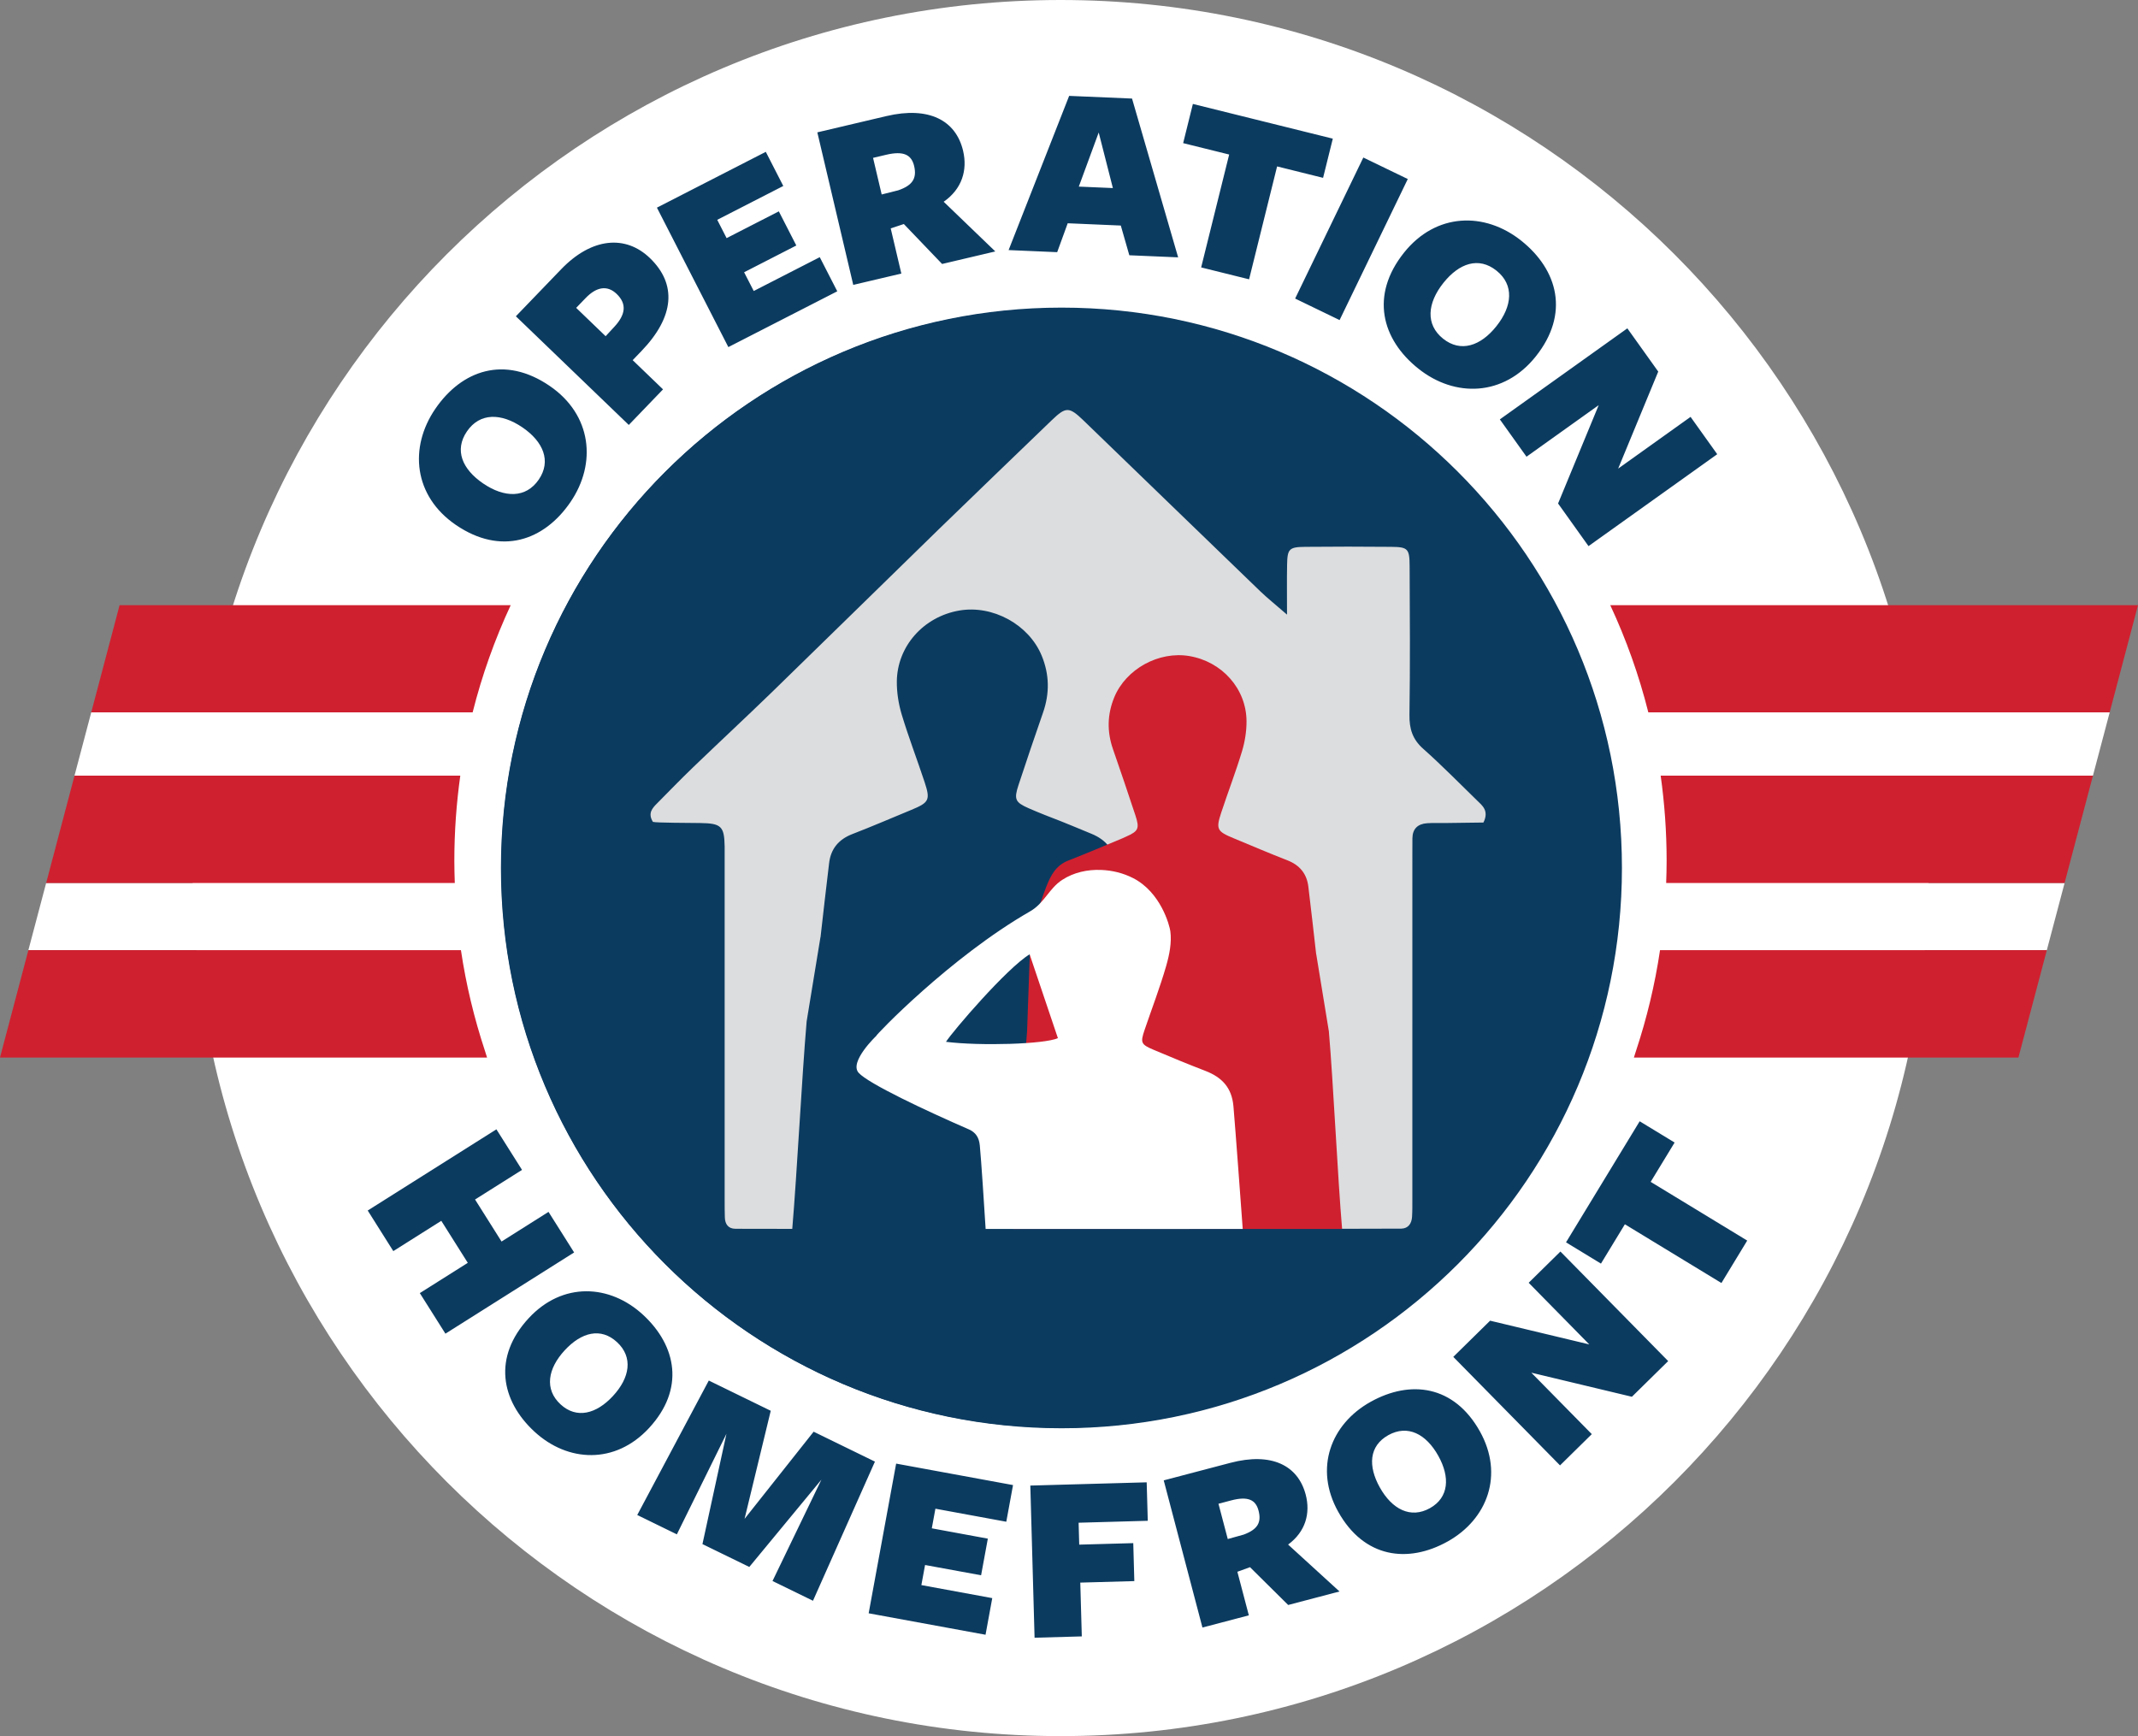
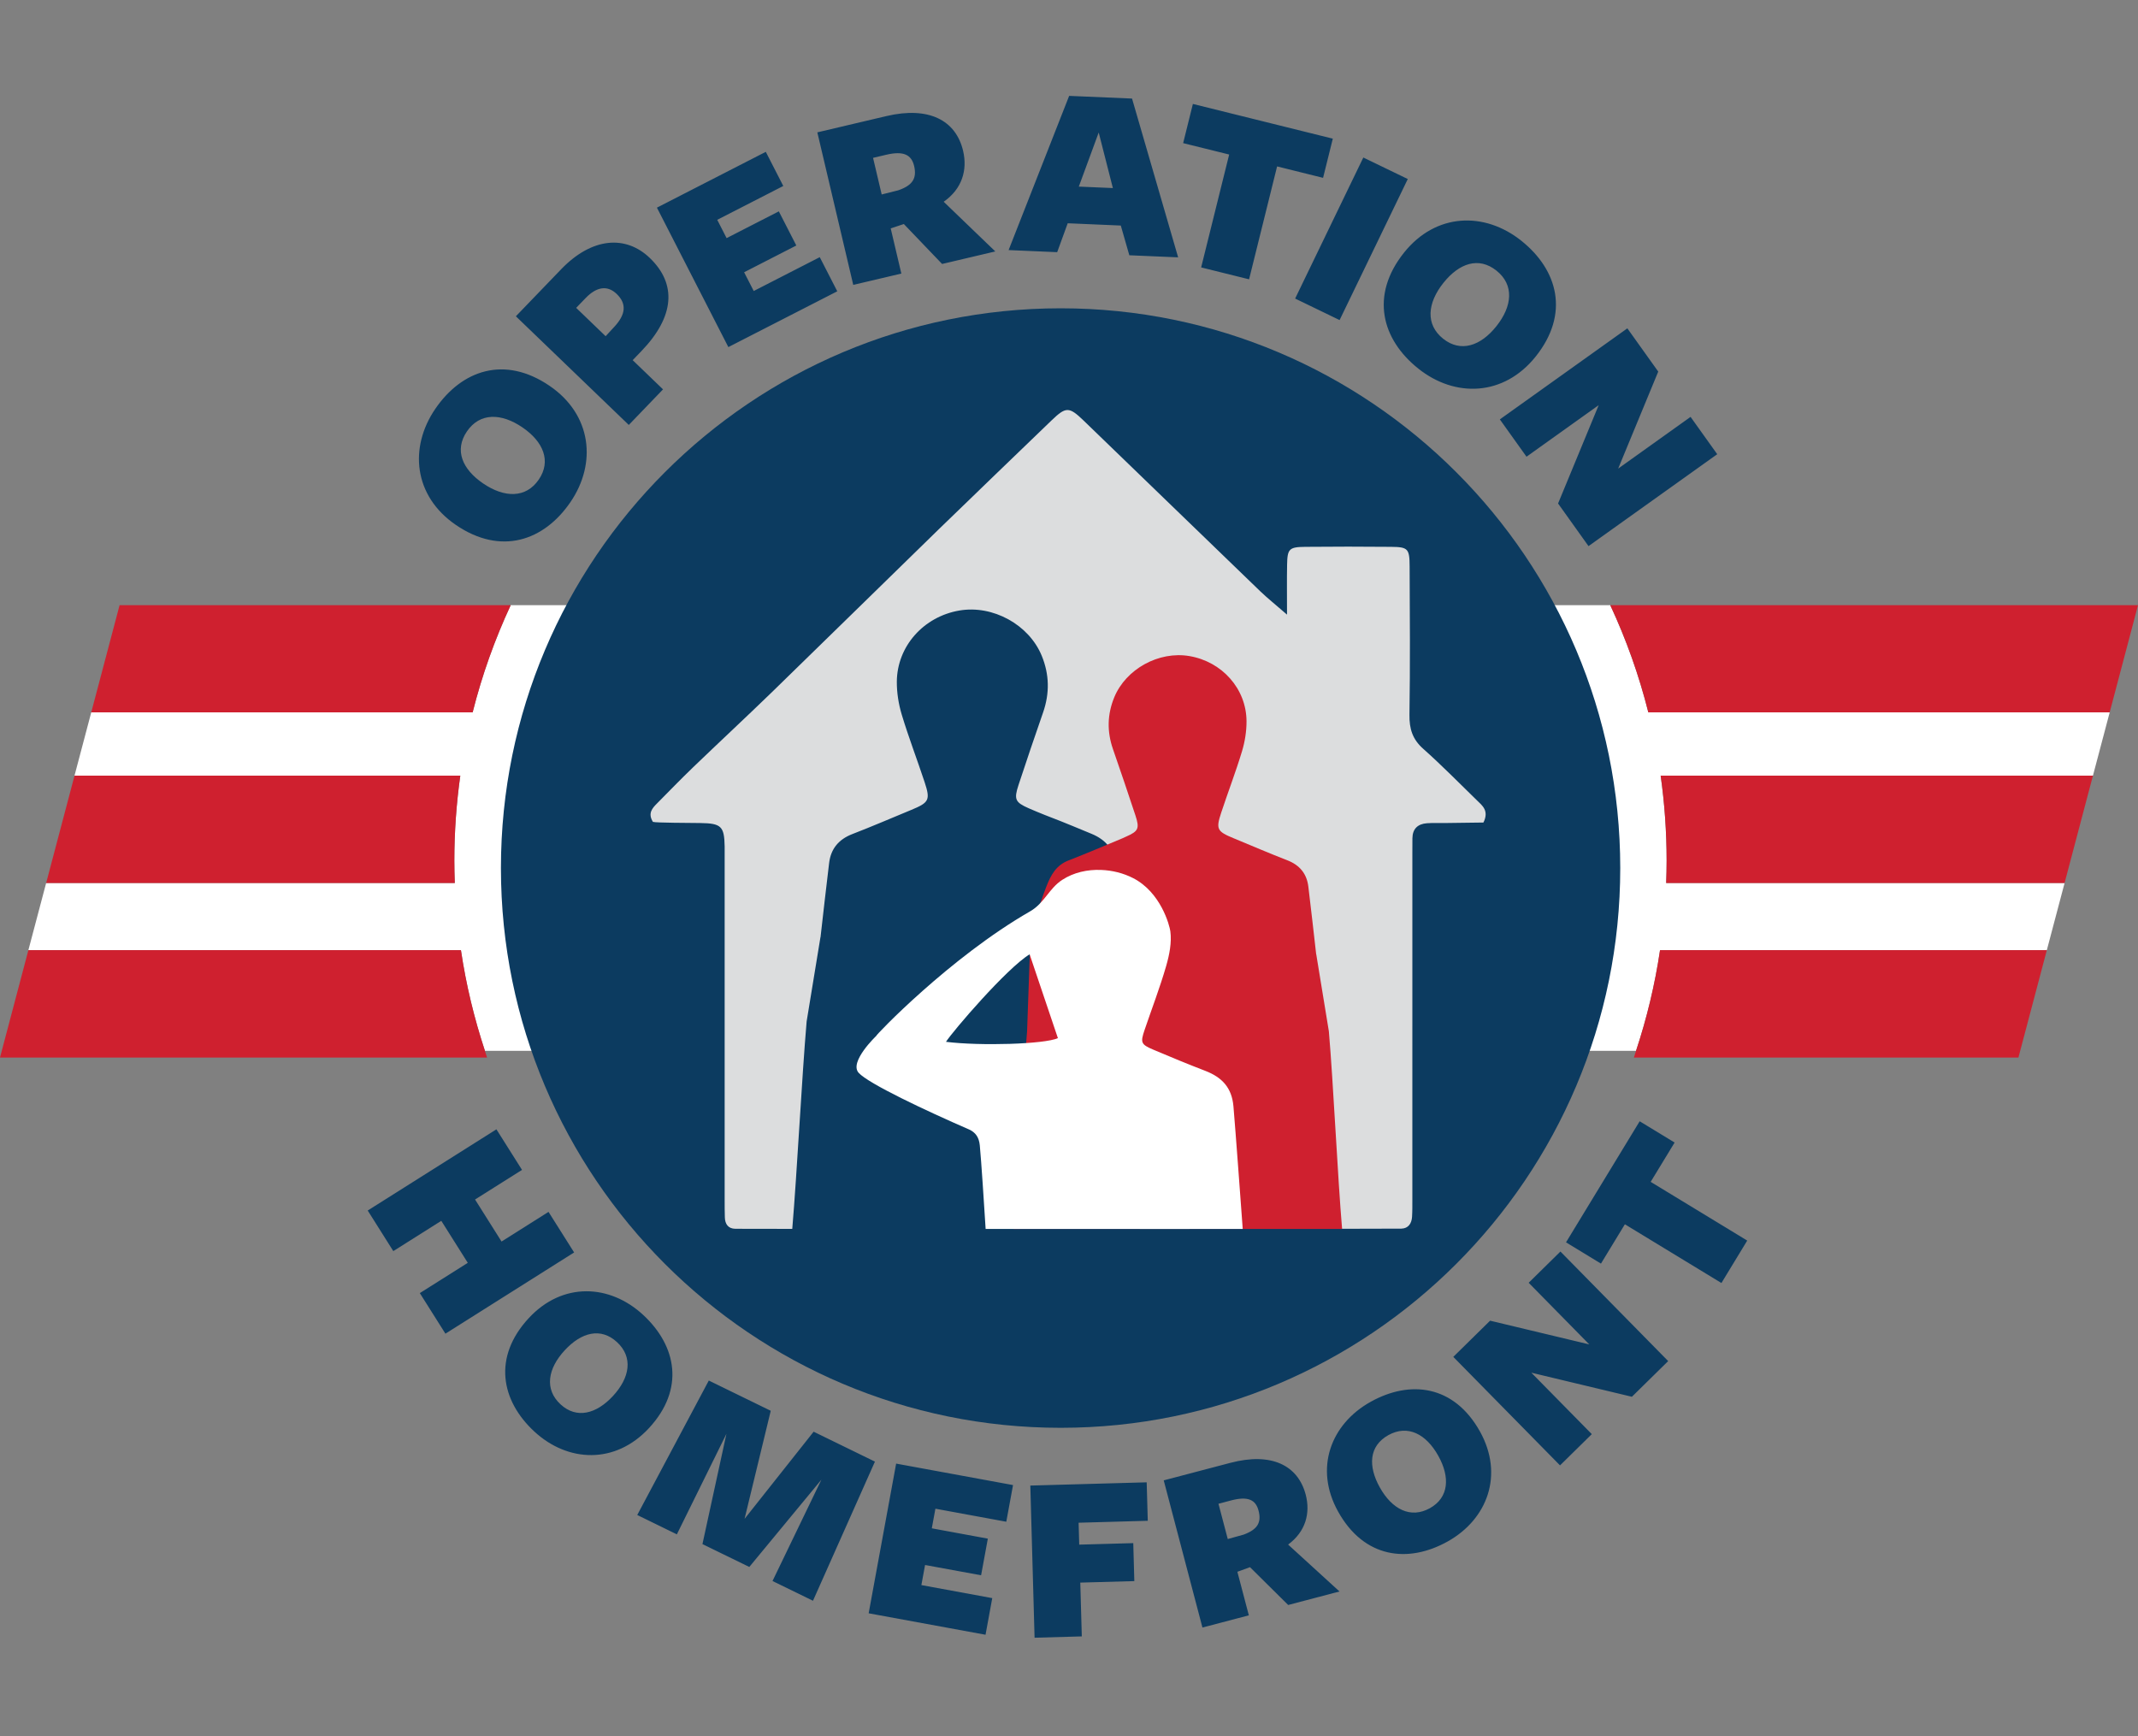
<svg xmlns="http://www.w3.org/2000/svg" version="1.1" id="logo" x="0px" y="0px" viewBox="0 0 112.716 91.531" style="enable-background:new 0 0 112.716 91.531;" xml:space="preserve">
  <rect x="0" y="0" width="112.716" height="91.531" fill="#808080" stroke="none" />
  <style type="text/css">
	.st0{fill:#FFFFFF;}
	.st1{fill:#CF202F;}
	.st2{fill:#0C3B60;}
	.st3{fill:#DCDDDE;}
</style>
  <g id="mark">
    <g id="mark-outer">
-       <path id="outside-circle" class="st0" d="M101.679,45.765c0,25.276-20.489,45.766-45.765,45.766s-45.766-20.49-45.766-45.766    C10.148,20.489,30.638,0,55.914,0S101.679,20.489,101.679,45.765" />
      <path id="wings-background" class="st0" d="M24.918,37.556c0.494-1.962,1.169-3.851,2.006-5.649h16.201v23.496H25.566    c-0.565-1.711-0.995-3.483-1.265-5.308H1.496l0.937-3.541h21.544c-0.014-0.391-0.024-0.784-0.024-1.179    c0-1.521,0.109-3.017,0.314-4.482H3.928l0.883-3.337H24.918 M107.909,50.095l0.937-3.541H87.841    c0.014-0.392,0.024-0.784,0.024-1.18c0-1.521-0.108-3.016-0.315-4.481h22.791l0.883-3.337H86.9    c-0.493-1.962-1.168-3.851-2.006-5.649H69.36v23.495h16.892c0.566-1.711,0.995-3.482,1.265-5.307H107.909" />
      <path id="wings" class="st1" d="M24.301,50.095c0.27,1.825,0.7,3.596,1.265,5.307c0.039,0.118,0.073,0.238,0.112,0.354H0    l1.496-5.661H24.301z M23.977,46.554c-0.014-0.392-0.024-0.784-0.024-1.18c0-1.521,0.109-3.016,0.314-4.481H3.929l-1.496,5.661    H23.977z M4.811,37.556h20.107c0.494-1.962,1.169-3.851,2.006-5.649H6.304L4.811,37.556z M107.909,50.095l-1.497,5.661H86.139    c0.04-0.116,0.075-0.236,0.113-0.354c0.566-1.711,0.995-3.482,1.265-5.307H107.909z M87.551,40.893    c0.205,1.465,0.314,2.961,0.314,4.482c0,0.395-0.01,0.787-0.024,1.179h21.004l1.496-5.661H87.551z M111.223,37.556l1.493-5.649    H84.894c0.838,1.798,1.513,3.687,2.006,5.649H111.223z" />
      <path id="blue-background" class="st2" d="M27.143,45.765c0-15.894,12.884-28.777,28.777-28.777    c15.88,0,28.765,12.883,28.765,28.777c0,15.895-12.885,28.777-28.765,28.777C40.027,74.542,27.143,61.66,27.143,45.765" />
      <path id="white-background" class="st2" d="M27.143,45.765h0.734c0.001-7.747,3.138-14.752,8.214-19.829    c5.077-5.076,12.083-8.213,19.829-8.213c7.739,0,14.742,3.137,19.819,8.213c5.074,5.076,8.211,12.082,8.212,19.829    c-0.001,7.747-3.138,14.753-8.212,19.83c-5.077,5.076-12.08,8.213-19.819,8.213c-7.746,0-14.752-3.137-19.829-8.213    c-5.076-5.077-8.213-12.083-8.214-19.83H27.143h-0.734c0,16.3,13.212,29.511,29.511,29.512    c16.286-0.001,29.499-13.212,29.5-29.512c-0.001-16.299-13.214-29.51-29.5-29.511c-16.299,0.001-29.511,13.212-29.511,29.511    H27.143" />
    </g>
    <g id="mark-inner">
-       <path id="logo-background" class="st2" d="M55.967,16.218c-16.315,0-29.541,13.226-29.541,29.541    c0,16.316,13.226,29.542,29.541,29.542c16.316,0,29.542-13.226,29.542-29.542C85.509,29.444,72.283,16.218,55.967,16.218     M55.967,73.766c-15.467,0-28.006-12.539-28.006-28.007c0-15.467,12.539-28.006,28.006-28.006    c15.468,0,28.007,12.539,28.007,28.006C83.974,61.227,71.435,73.766,55.967,73.766" />
      <path id="homefront" class="st2" d="M22.133,68.175l2.529-1.596l-1.397-2.215l-2.53,1.597l-1.349-2.14l6.785-4.281l1.35,2.139    l-2.476,1.561l1.397,2.216l2.476-1.563l1.35,2.139l-6.785,4.282L22.133,68.175z M28.169,75.472    c1.762,1.631,4.265,1.744,6.044-0.178c1.902-2.055,1.459-4.336-0.303-5.967c-1.762-1.632-4.256-1.753-6.036,0.169    C25.973,71.55,26.407,73.842,28.169,75.472 M32.53,70.761c0.857,0.794,0.681,1.873-0.218,2.843    c-0.872,0.942-1.915,1.219-2.762,0.434c-0.858-0.794-0.673-1.882,0.226-2.852C30.648,70.244,31.672,69.967,32.53,70.761     M40.727,83.354l2.134,1.041l3.266-7.336l-3.232-1.577l-3.641,4.595l1.38-5.698l-3.266-1.594l-3.772,7.089l2.088,1.02l2.613-5.299    l-1.264,5.813l2.47,1.205l3.802-4.603L40.727,83.354z M51.958,86.187l0.354-1.931l-3.737-0.687l0.195-1.059l2.954,0.541    l0.355-1.931l-2.954-0.544l0.19-1.034l3.737,0.687l0.355-1.933l-6.162-1.132l-1.449,7.892L51.958,86.187z M54.543,86.344    l2.49-0.07l-0.08-2.836l2.849-0.079l-0.056-2.002l-2.849,0.079l-0.032-1.155l3.646-0.102l-0.057-2.028l-6.135,0.171L54.543,86.344    z M65.235,82.867l0.666-0.242l2.012,1.993l2.706-0.712l-2.709-2.473c0.923-0.681,1.185-1.652,0.927-2.634    c-0.409-1.55-1.811-2.243-3.971-1.675l-3.514,0.924l2.041,7.759l2.446-0.643L65.235,82.867z M64.728,81.141l-0.49-1.86    l0.671-0.177c0.881-0.232,1.291-0.035,1.441,0.536c0.167,0.634-0.056,0.997-0.781,1.267L64.728,81.141z M76.321,81.27    c2.095-1.17,2.978-3.515,1.701-5.802c-1.364-2.443-3.67-2.729-5.766-1.559s-2.984,3.504-1.707,5.791    C71.911,82.144,74.224,82.44,76.321,81.27 M73.191,75.665c1.021-0.569,1.992-0.067,2.636,1.088    c0.626,1.12,0.566,2.198-0.442,2.761c-1.021,0.569-1.998,0.056-2.643-1.098C72.117,77.295,72.173,76.235,73.191,75.665     M83.787,70.88l-5.228-1.251l-1.941,1.908l5.627,5.721l1.675-1.648l-3.187-3.239l5.301,1.269l1.913-1.881l-5.681-5.776    l-1.674,1.647L83.787,70.88z M88.225,60.252l-1.766-1.075l-3.836,6.307l1.766,1.075l1.261-2.074l5.09,3.096l1.313-2.16    l-5.09-3.096L88.225,60.252z" />
      <path id="operation" class="st2" d="M30.074,26.472c-1.394,2.041-3.662,2.828-6.041,1.203c-2.226-1.521-2.479-4.079-1.084-6.12    c1.394-2.04,3.65-2.835,6.029-1.21C31.204,21.866,31.468,24.431,30.074,26.472 M24.617,22.744    c-0.678,0.993-0.242,1.995,0.849,2.741c1.124,0.768,2.26,0.792,2.938-0.201c0.672-0.983,0.232-2.003-0.858-2.749    C26.421,21.767,25.296,21.751,24.617,22.744 M33.814,18.512l-0.459,0.476l1.6,1.54l-1.805,1.876l-5.953-5.729l2.384-2.476    c1.622-1.686,3.405-1.822,4.681-0.594C35.69,14.98,35.565,16.693,33.814,18.512 M30.872,15.717l-0.496,0.514l1.553,1.494    l0.449-0.485c0.632-0.676,0.658-1.237,0.134-1.742C32.027,15.031,31.458,15.107,30.872,15.717 M44.141,15.358l-0.923-1.8    l-3.481,1.784l-0.507-0.988l2.752-1.411l-0.922-1.8l-2.753,1.411l-0.494-0.965l3.482-1.784l-0.922-1.8l-5.74,2.942l3.766,7.352    L44.141,15.358z M47.519,14.423l-2.535,0.597L43.09,6.978l3.642-0.858c2.239-0.527,3.664,0.223,4.043,1.832    c0.24,1.016-0.056,2.01-1.024,2.685l2.722,2.619l-2.805,0.661l-2.017-2.106l-0.692,0.231L47.519,14.423z M47.354,10.034    c0.754-0.259,0.993-0.628,0.839-1.284c-0.14-0.592-0.557-0.806-1.47-0.591l-0.695,0.164l0.455,1.93L47.354,10.034z M62.112,13.568    l-2.574-0.11l-0.449-1.567l-2.799-0.12l-0.555,1.524l-2.561-0.11l3.192-8.13l3.315,0.141L62.112,13.568z M57.924,6.986    l-1.049,2.852l1.796,0.077L57.924,6.986z M69.753,9.376l0.513-2.066l-7.377-1.83l-0.513,2.066l2.426,0.601l-1.477,5.952    l2.527,0.627l1.477-5.952L69.753,9.376z M70.624,16.875l3.595-7.436l-2.344-1.134l-3.595,7.436L70.624,16.875z M74.773,19.433    c-1.933-1.541-2.55-3.861-0.753-6.113c1.683-2.107,4.252-2.17,6.185-0.627c1.931,1.541,2.557,3.851,0.759,6.102    C79.281,20.903,76.704,20.976,74.773,19.433 M78.895,14.269c-0.94-0.751-1.971-0.39-2.796,0.643    c-0.85,1.064-0.957,2.195-0.018,2.945c0.93,0.742,1.981,0.38,2.805-0.653C79.735,16.14,79.835,15.019,78.895,14.269 M85.31,24.706    l2.113-5.115l-1.629-2.28l-6.722,4.8l1.406,1.968l3.806-2.719l-2.142,5.185l1.605,2.248l6.786-4.846l-1.406-1.968L85.31,24.706z" />
      <polygon class="st2" points="86.963,62.325 86.94,62.363 91.992,65.436 90.724,67.52 85.634,64.424 84.373,66.497 82.684,65.469     86.474,59.238 88.164,60.267 86.902,62.34 86.94,62.363 86.963,62.325 87.001,62.348 88.286,60.237 86.444,59.116 82.561,65.499     84.403,66.62 85.664,64.547 90.754,67.643 92.114,65.406 86.986,62.287 86.963,62.325 87.001,62.348   " />
      <path id="house" class="st3" d="M57.565,43.968c0.709,0.301,1.129,0.775,1.22,1.527c0.05,0.415,0.1,0.83,0.148,1.245l1.163,18.052    c7.143-0.001,13.412-0.006,13.787-0.016c0.366-0.011,0.539-0.273,0.561-0.621c0.019-0.306,0.016-0.617,0.016-0.924V45.015    c0-0.273,0-0.546,0.003-0.823c0.007-0.497,0.284-0.752,0.76-0.789c0.306-0.022,0.617-0.007,0.923-0.011    c0.711-0.008,1.419-0.019,2.062-0.027c0.306-0.628-0.06-0.894-0.348-1.174c-0.932-0.909-1.849-1.841-2.82-2.706    c-0.57-0.501-0.745-1.058-0.733-1.799c0.04-2.608,0.021-5.215,0.009-7.823c-0.003-0.935-0.085-1.024-0.971-1.032    c-1.512-0.015-3.02-0.015-4.532,0c-0.853,0.008-0.942,0.108-0.957,0.946c-0.015,0.805-0.004,1.609-0.004,2.627    c-0.594-0.517-1.017-0.854-1.403-1.223c-3.108-2.997-6.21-6.005-9.319-9.006c-0.767-0.74-0.932-0.74-1.684-0.018    c-1.975,1.904-3.95,3.801-5.918,5.712c-2.948,2.87-5.882,5.755-8.829,8.62c-1.377,1.335-2.784,2.642-4.168,3.973    c-0.64,0.617-1.26,1.258-1.889,1.893c-0.244,0.247-0.505,0.516-0.22,0.976c0.16,0.051,1.918,0.053,2.498,0.061    c1.104,0.015,1.265,0.172,1.284,1.234c0.004,0.206,0,0.412,0,0.618v18.01c0,0.307,0,0.617,0.01,0.924    c0.008,0.355,0.176,0.602,0.554,0.606c0.13,0.002,1.244,0.004,3,0.005c0.255-2.997,0.502-7.952,0.758-10.936l0.728-4.441    l0.004,0.001c0.147-1.303,0.296-2.606,0.453-3.91c0.09-0.752,0.501-1.248,1.219-1.527c1.043-0.403,2.07-0.846,3.104-1.273    c0.949-0.392,1.024-0.522,0.711-1.47c-0.393-1.188-0.842-2.356-1.203-3.551c-0.169-0.558-0.264-1.16-0.261-1.741    c0.014-1.871,1.413-3.431,3.295-3.753c1.769-0.304,3.672,0.746,4.344,2.383c0.406,0.989,0.422,1.977,0.074,2.985    c-0.441,1.275-0.878,2.55-1.298,3.832c-0.246,0.752-0.178,0.91,0.533,1.223c0.569,0.25,1.15,0.473,1.731,0.698    C55.96,43.309,57.052,43.751,57.565,43.968" />
      <path id="parent-2" class="st1" d="M54.293,50.284l0.048-0.314c0.135-1.19,0.413-2.17,0.817-3.213    c0.251-0.644,0.528-1.144,1.185-1.397c0.952-0.369,1.89-0.773,2.834-1.164l0.196-0.09c0.65-0.285,0.712-0.429,0.487-1.116    c-0.384-1.17-0.783-2.334-1.185-3.498c-0.318-0.92-0.303-1.822,0.068-2.726c0.613-1.494,2.351-2.452,3.966-2.176    c1.719,0.295,2.996,1.719,3.008,3.428c0.003,0.53-0.084,1.08-0.237,1.588c-0.33,1.092-0.741,2.159-1.099,3.243    c-0.286,0.866-0.218,0.985,0.649,1.342c0.944,0.39,1.881,0.795,2.834,1.163c0.656,0.254,1.031,0.708,1.113,1.394    c0.144,1.19,0.279,2.38,0.413,3.57l0.004-0.002l0.664,4.056c0.237,2.743,0.464,7.69,0.698,10.419H54.022l-0.571,0.006    c0.234-2.729,0.462-7.677,0.697-10.419L54.293,50.284z" />
      <path id="child" class="st0" d="M65.028,58.332c-0.086-0.998-0.612-1.538-1.485-1.875c-0.92-0.354-1.834-0.731-2.742-1.117    c-0.653-0.278-0.685-0.371-0.457-1.044c0.381-1.12,0.807-2.227,1.135-3.362c0.17-0.587,0.301-1.241,0.222-1.833    c-0.041-0.311-0.5-2.059-1.967-2.807c-0.516-0.264-1.096-0.407-1.679-0.429c-0.724-0.03-1.449,0.13-2.052,0.522    c-0.703,0.455-0.94,1.228-1.697,1.662c-4.233,2.43-8.182,6.569-8.113,6.569c0,0-1.44,1.37-0.925,1.942    c0.516,0.572,3.553,2.001,5.809,2.982c0.356,0.156,0.537,0.421,0.578,0.839c0.077,0.795,0.234,3.222,0.308,4.411h13.554    C65.407,63.291,65.143,59.686,65.028,58.332 M49.872,54.927c0.368-0.572,3.201-3.877,4.41-4.614    c0.517,1.533,1.006,2.982,1.491,4.42C55.067,55.053,51.679,55.153,49.872,54.927" />
    </g>
  </g>
</svg>